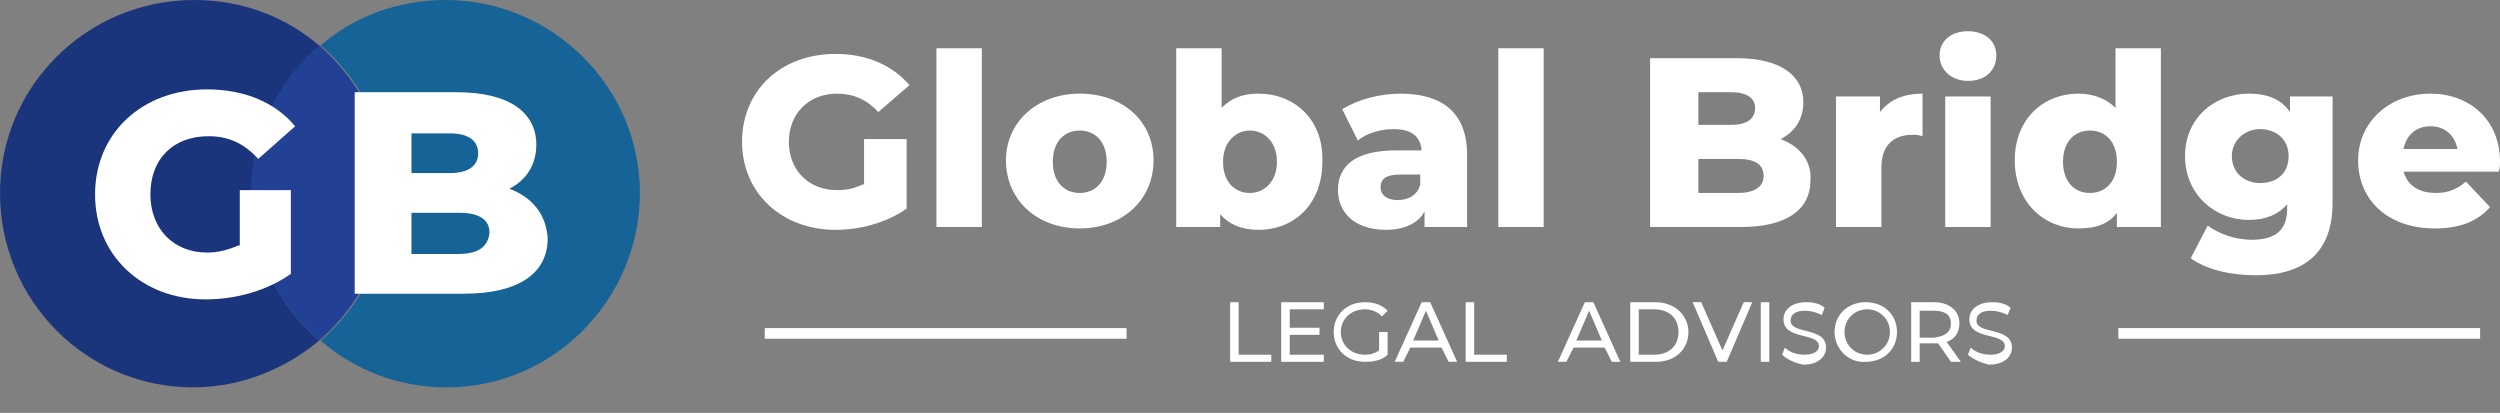
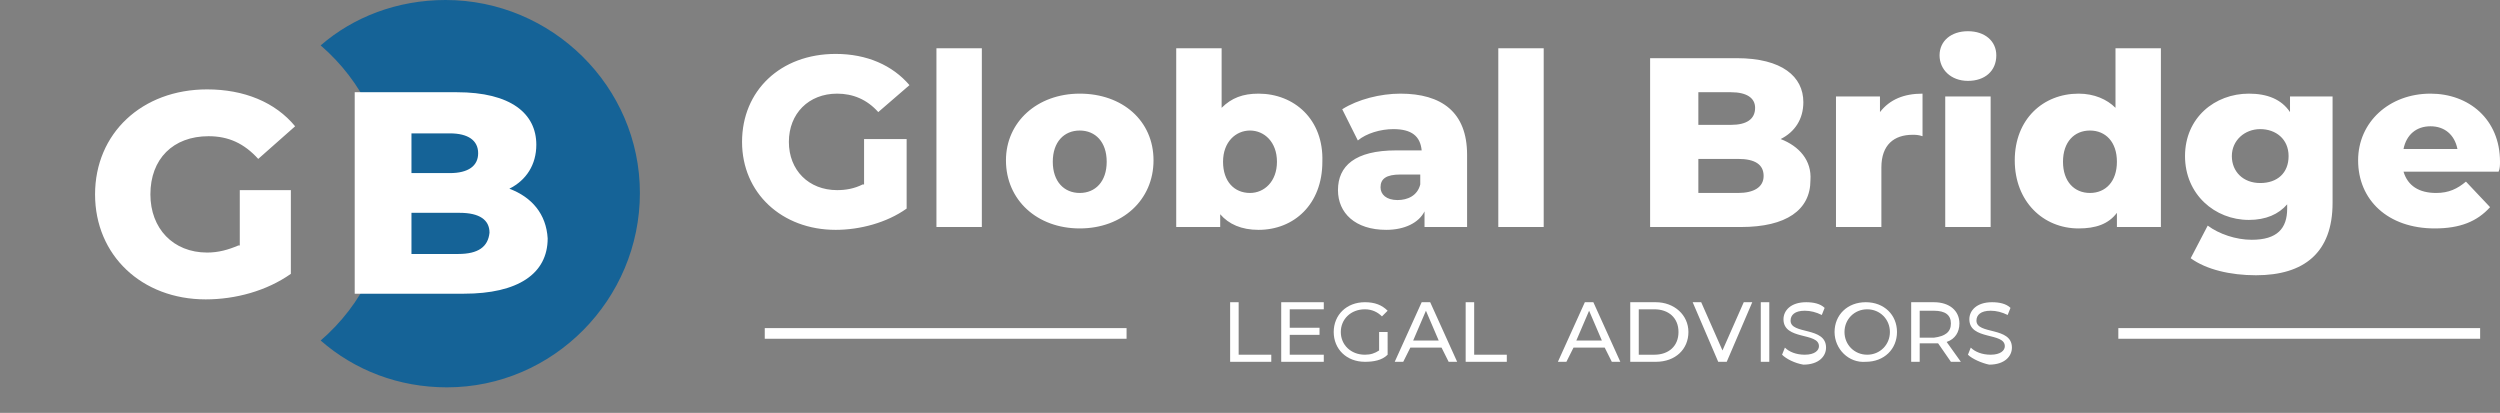
<svg xmlns="http://www.w3.org/2000/svg" id="Layer_1" x="0px" y="0px" viewBox="0 0 176.2 29.1" xml:space="preserve">
  <rect x="0" y="0" width="176.2" height="29.1" fill="#808080" stroke="none" />
  <line fill="none" stroke="#FFFFFF" stroke-width="0.75" x1="53.9" y1="23.5" x2="79.4" y2="23.5" />
  <line fill="none" stroke="#FFFFFF" stroke-width="0.75" x1="149.3" y1="23.5" x2="174.8" y2="23.5" />
  <g>
-     <path fill="#1B357D" d="M22.5,24c-2.4,2-5.5,3.3-8.9,3.3C6.1,27.3,0,21.2,0,13.6C0,6.1,6.1,0,13.7,0c3.4,0,6.5,1.2,8.9,3.3 c-2.9,2.5-4.8,6.2-4.8,10.4S19.6,21.5,22.5,24" />
-     <path fill="#224194" d="M27.3,13.6c0,4.2-1.9,7.9-4.8,10.4c-2.9-2.5-4.8-6.2-4.8-10.4s1.9-7.9,4.8-10.4 C25.5,5.8,27.3,9.5,27.3,13.6" />
    <path fill="#156397" d="M45.1,13.6c0,7.5-6.1,13.7-13.6,13.7c-3.4,0-6.5-1.2-8.9-3.3c2.9-2.5,4.8-6.2,4.8-10.4s-1.9-7.9-4.8-10.4 C24.9,1.2,28,0,31.4,0C38.9,0,45.1,6.1,45.1,13.6" />
    <path fill="#FFFFFF" d="M32.3,17.9H29V15h3.4c1.4,0,2.1,0.5,2.1,1.4C34.4,17.4,33.7,17.9,32.3,17.9 M31.7,9.4c1.3,0,2,0.5,2,1.4 s-0.7,1.4-2,1.4H29V9.4H31.7z M35.9,13.3c1.2-0.6,1.9-1.7,1.9-3.1c0-2.2-1.8-3.7-5.6-3.7H25v14.2h7.7c3.8,0,5.9-1.4,5.9-3.9 C38.5,15.1,37.5,13.9,35.9,13.3 M16.8,17.3c-0.7,0.3-1.4,0.5-2.2,0.5c-2.4,0-4-1.7-4-4.1c0-2.5,1.6-4.1,4.1-4.1 c1.4,0,2.5,0.5,3.5,1.6l2.6-2.3c-1.4-1.7-3.6-2.6-6.2-2.6c-4.6,0-7.9,3.1-7.9,7.4s3.3,7.4,7.8,7.4c2.1,0,4.3-0.6,6-1.8v-5.9h-3.6 v3.9H16.8z" />
  </g>
  <g>
    <path fill="#FFFFFF" d="M86.7,21.3h0.6V25h2.3v0.5h-2.9V21.3z" />
    <path fill="#FFFFFF" d="M93.3,25v0.5h-3v-4.2h3v0.5h-2.4v1.3H93v0.5h-2.1V25H93.3z" />
    <path fill="#FFFFFF" d="M97.2,23.4h0.6V25c-0.4,0.4-1,0.5-1.6,0.5c-1.3,0-2.2-0.9-2.2-2.1s0.9-2.1,2.2-2.1c0.7,0,1.2,0.2,1.6,0.6 l-0.4,0.4c-0.3-0.3-0.7-0.5-1.2-0.5c-1,0-1.7,0.7-1.7,1.6s0.7,1.6,1.7,1.6c0.4,0,0.7-0.1,1-0.3V23.4z" />
    <path fill="#FFFFFF" d="M101.6,24.5h-2.2l-0.5,1h-0.6l1.9-4.2h0.6l1.9,4.2h-0.6L101.6,24.5z M101.4,24l-0.9-2.1L99.6,24H101.4z" />
    <path fill="#FFFFFF" d="M103.3,21.3h0.6V25h2.3v0.5h-2.9V21.3z" />
    <g>
      <path fill="#FFFFFF" d="M113.1,24.5h-2.2l-0.5,1h-0.6l1.9-4.2h0.6l1.9,4.2h-0.6L113.1,24.5z M112.9,24l-0.9-2.1l-0.9,2.1H112.9z" />
      <path fill="#FFFFFF" d="M114.9,21.3h1.8c1.3,0,2.3,0.9,2.3,2.1s-0.9,2.1-2.3,2.1h-1.8V21.3z M116.6,25c1,0,1.7-0.6,1.7-1.6 s-0.7-1.6-1.7-1.6h-1.1V25H116.6z" />
      <path fill="#FFFFFF" d="M123.5,21.3l-1.8,4.2h-0.6l-1.8-4.2h0.6l1.5,3.4l1.5-3.4H123.5z" />
      <path fill="#FFFFFF" d="M124.1,21.3h0.6v4.2h-0.6V21.3z" />
      <path fill="#FFFFFF" d="M125.6,25l0.2-0.5c0.3,0.3,0.8,0.5,1.4,0.5c0.7,0,1-0.3,1-0.6c0-1-2.5-0.4-2.5-1.9c0-0.6,0.5-1.2,1.6-1.2 c0.5,0,1,0.1,1.3,0.4l-0.2,0.5c-0.4-0.2-0.8-0.3-1.2-0.3c-0.7,0-1,0.3-1,0.7c0,1,2.5,0.4,2.5,1.9c0,0.6-0.5,1.2-1.6,1.2 C126.5,25.6,125.9,25.3,125.6,25z" />
      <path fill="#FFFFFF" d="M129.3,23.4c0-1.2,0.9-2.1,2.2-2.1s2.2,0.9,2.2,2.1s-0.9,2.1-2.2,2.1C130.3,25.6,129.3,24.6,129.3,23.4z M133.2,23.4c0-0.9-0.7-1.6-1.6-1.6c-0.9,0-1.6,0.7-1.6,1.6s0.7,1.6,1.6,1.6S133.2,24.3,133.2,23.4z" />
      <path fill="#FFFFFF" d="M137.5,25.5l-0.9-1.3c-0.1,0-0.2,0-0.3,0h-1v1.3h-0.6v-4.2h1.6c1.1,0,1.8,0.6,1.8,1.5 c0,0.6-0.3,1.1-0.9,1.3l1,1.4C138.2,25.5,137.5,25.5,137.5,25.5z M137.5,22.8c0-0.6-0.4-0.9-1.2-0.9h-1v1.9h1 C137.1,23.7,137.5,23.4,137.5,22.8z" />
      <path fill="#FFFFFF" d="M138.7,25l0.2-0.5c0.3,0.3,0.8,0.5,1.4,0.5c0.7,0,1-0.3,1-0.6c0-1-2.5-0.4-2.5-1.9c0-0.6,0.5-1.2,1.6-1.2 c0.5,0,1,0.1,1.3,0.4l-0.2,0.5c-0.4-0.2-0.8-0.3-1.2-0.3c-0.7,0-1,0.3-1,0.7c0,1,2.5,0.4,2.5,1.9c0,0.6-0.5,1.2-1.6,1.2 C139.7,25.6,139,25.3,138.7,25z" />
    </g>
  </g>
  <path fill="#FFFFFF" d="M171.3,8.9c1,0,1.7,0.6,1.9,1.6h-3.8C169.6,9.5,170.3,8.9,171.3,8.9 M176.2,11.4c0-3-2.2-4.8-4.9-4.8 c-2.9,0-5.1,2-5.1,4.7c0,2.8,2.1,4.8,5.4,4.8c1.8,0,3-0.5,3.9-1.5l-1.7-1.8c-0.6,0.5-1.2,0.8-2.1,0.8c-1.2,0-2-0.5-2.3-1.5h6.7 C176.2,11.9,176.2,11.6,176.2,11.4 M159.3,12.9c-1.2,0-2-0.8-2-1.9s0.9-1.9,2-1.9s2,0.7,2,1.9S160.5,12.9,159.3,12.9 M161.4,6.8v1.1 c-0.6-0.9-1.6-1.3-2.9-1.3c-2.4,0-4.5,1.7-4.5,4.4s2.1,4.5,4.5,4.5c1.2,0,2.1-0.4,2.7-1.1v0.3c0,1.4-0.7,2.2-2.5,2.2 c-1.1,0-2.3-0.4-3.1-1l-1.2,2.3c1.1,0.8,2.8,1.2,4.6,1.2c3.4,0,5.4-1.6,5.4-5.1V6.8H161.4z M147.3,13.6c-1.1,0-1.9-0.8-1.9-2.2 s0.8-2.2,1.9-2.2c1.1,0,1.9,0.8,1.9,2.2S148.4,13.6,147.3,13.6 M149.1,3.4v4.2c-0.6-0.6-1.5-1-2.6-1c-2.5,0-4.5,1.8-4.5,4.7 s2,4.8,4.5,4.8c1.2,0,2.1-0.3,2.7-1.1v1h3.1V3.4H149.1z M137.1,16h3.2V6.8h-3.2V16z M138.7,5.7c1.2,0,2-0.7,2-1.8c0-1-0.8-1.7-2-1.7 s-2,0.7-2,1.7S137.5,5.7,138.7,5.7 M132.5,7.9V6.8h-3.1V16h3.2v-4.2c0-1.6,0.9-2.3,2.2-2.3c0.2,0,0.4,0,0.7,0.1v-3 C134.2,6.6,133.2,7,132.5,7.9 M122.5,13.6h-2.8v-2.4h2.8c1.2,0,1.8,0.4,1.8,1.2C124.3,13.2,123.6,13.6,122.5,13.6 M122,6.5 c1.1,0,1.7,0.4,1.7,1.1c0,0.8-0.6,1.2-1.7,1.2h-2.3V6.5H122z M125.5,9.8c1-0.5,1.6-1.4,1.6-2.6c0-1.8-1.5-3.1-4.7-3.1h-6.1V16h6.4 c3.2,0,4.9-1.2,4.9-3.3C127.7,11.3,126.8,10.3,125.5,9.8 M105.6,16h3.2V3.4h-3.2V16z M98.5,14.1c-0.8,0-1.2-0.4-1.2-0.9 c0-0.6,0.4-0.9,1.4-0.9h1.4V13C99.9,13.8,99.2,14.1,98.5,14.1 M98.7,6.6c-1.4,0-3,0.4-4.1,1.1l1.1,2.2c0.6-0.5,1.6-0.8,2.5-0.8 c1.3,0,1.9,0.5,2,1.5h-1.8c-2.9,0-4.1,1.1-4.1,2.8c0,1.6,1.2,2.8,3.4,2.8c1.3,0,2.3-0.5,2.7-1.3V16h3v-5.1 C103.4,7.9,101.6,6.6,98.7,6.6 M88.1,13.6c-1.1,0-1.9-0.8-1.9-2.2s0.9-2.2,1.9-2.2S90,10,90,11.4S89.1,13.6,88.1,13.6 M88.7,6.6 c-1.1,0-1.9,0.3-2.6,1V3.4h-3.2V16H86v-0.9c0.6,0.7,1.5,1.1,2.7,1.1c2.5,0,4.5-1.8,4.5-4.8C93.3,8.4,91.2,6.6,88.7,6.6 M76.1,13.6 c-1.1,0-1.9-0.8-1.9-2.2s0.8-2.2,1.9-2.2S78,10,78,11.4S77.2,13.6,76.1,13.6 M76.1,16.1c3,0,5.2-2,5.2-4.8s-2.2-4.7-5.2-4.7 s-5.2,2-5.2,4.7C70.9,14.1,73.1,16.1,76.1,16.1 M66,16h3.2V3.4H66V16z M60.8,13c-0.6,0.3-1.2,0.4-1.8,0.4c-2,0-3.4-1.4-3.4-3.4 S57,6.6,59,6.6c1.1,0,2.1,0.4,2.9,1.3L64.1,6c-1.2-1.4-3-2.2-5.2-2.2c-3.9,0-6.6,2.6-6.6,6.2s2.8,6.2,6.6,6.2c1.7,0,3.6-0.5,5-1.5 V9.8h-3V13H60.8z" />
</svg>